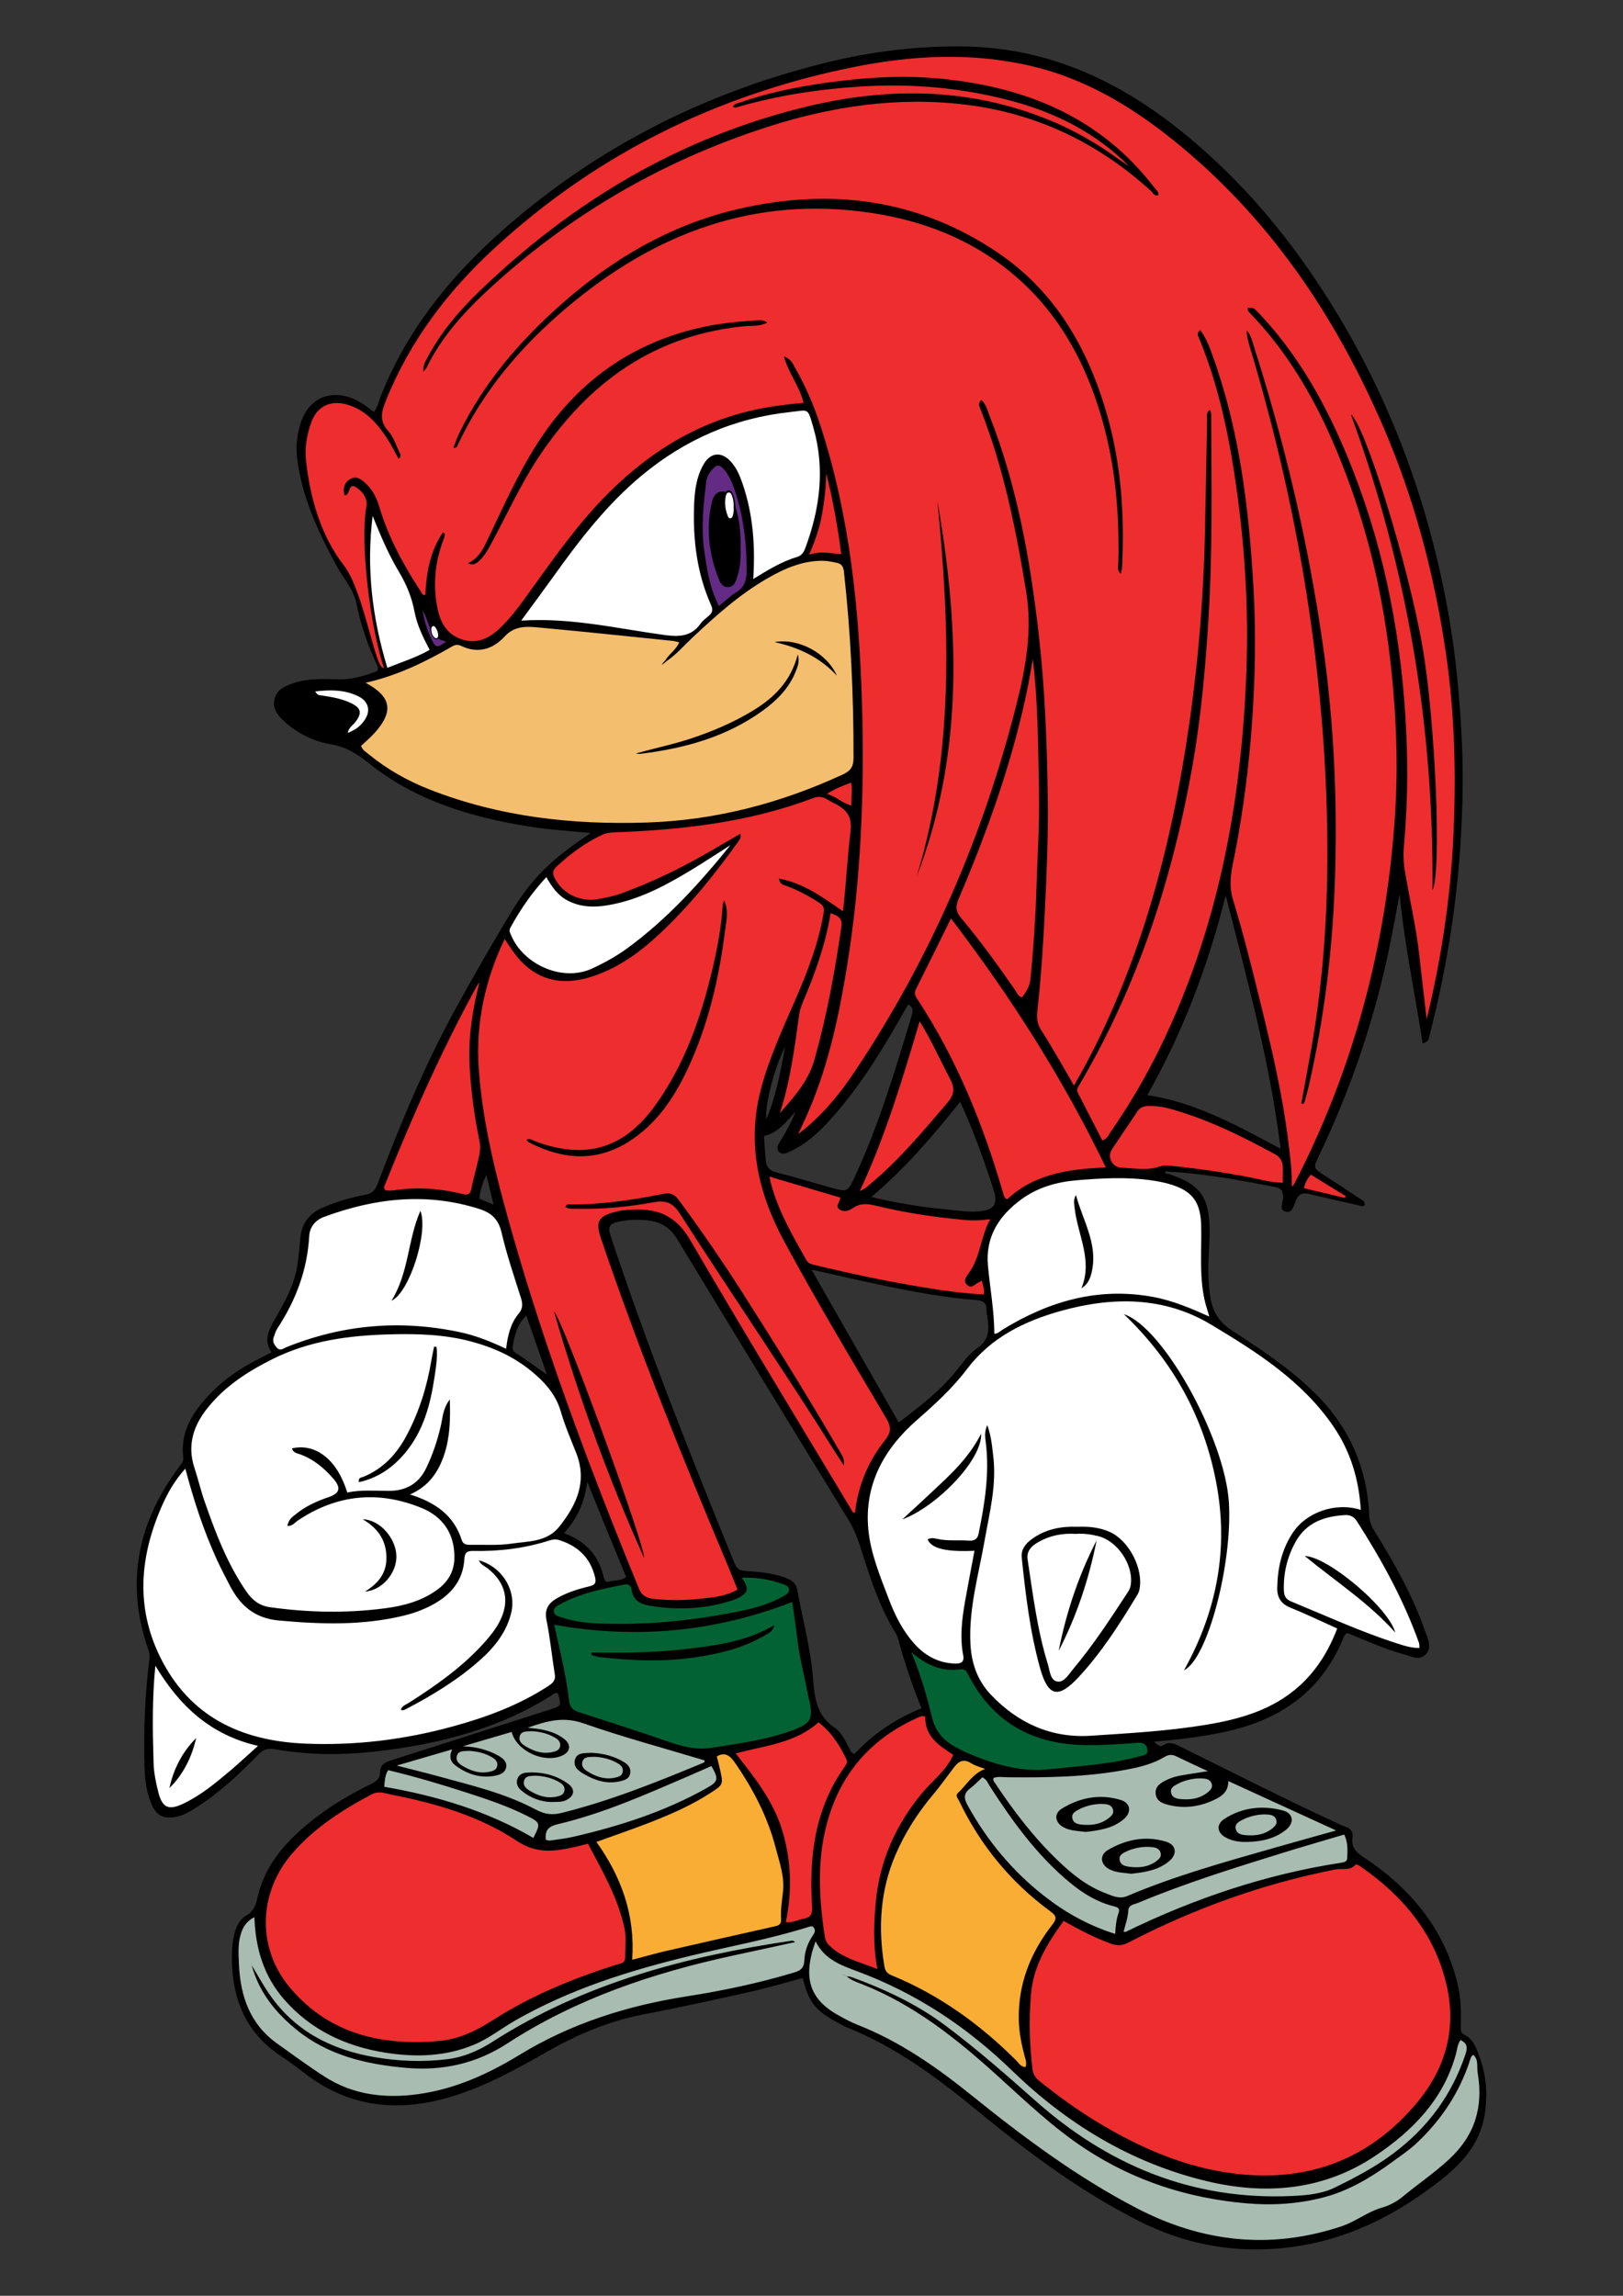
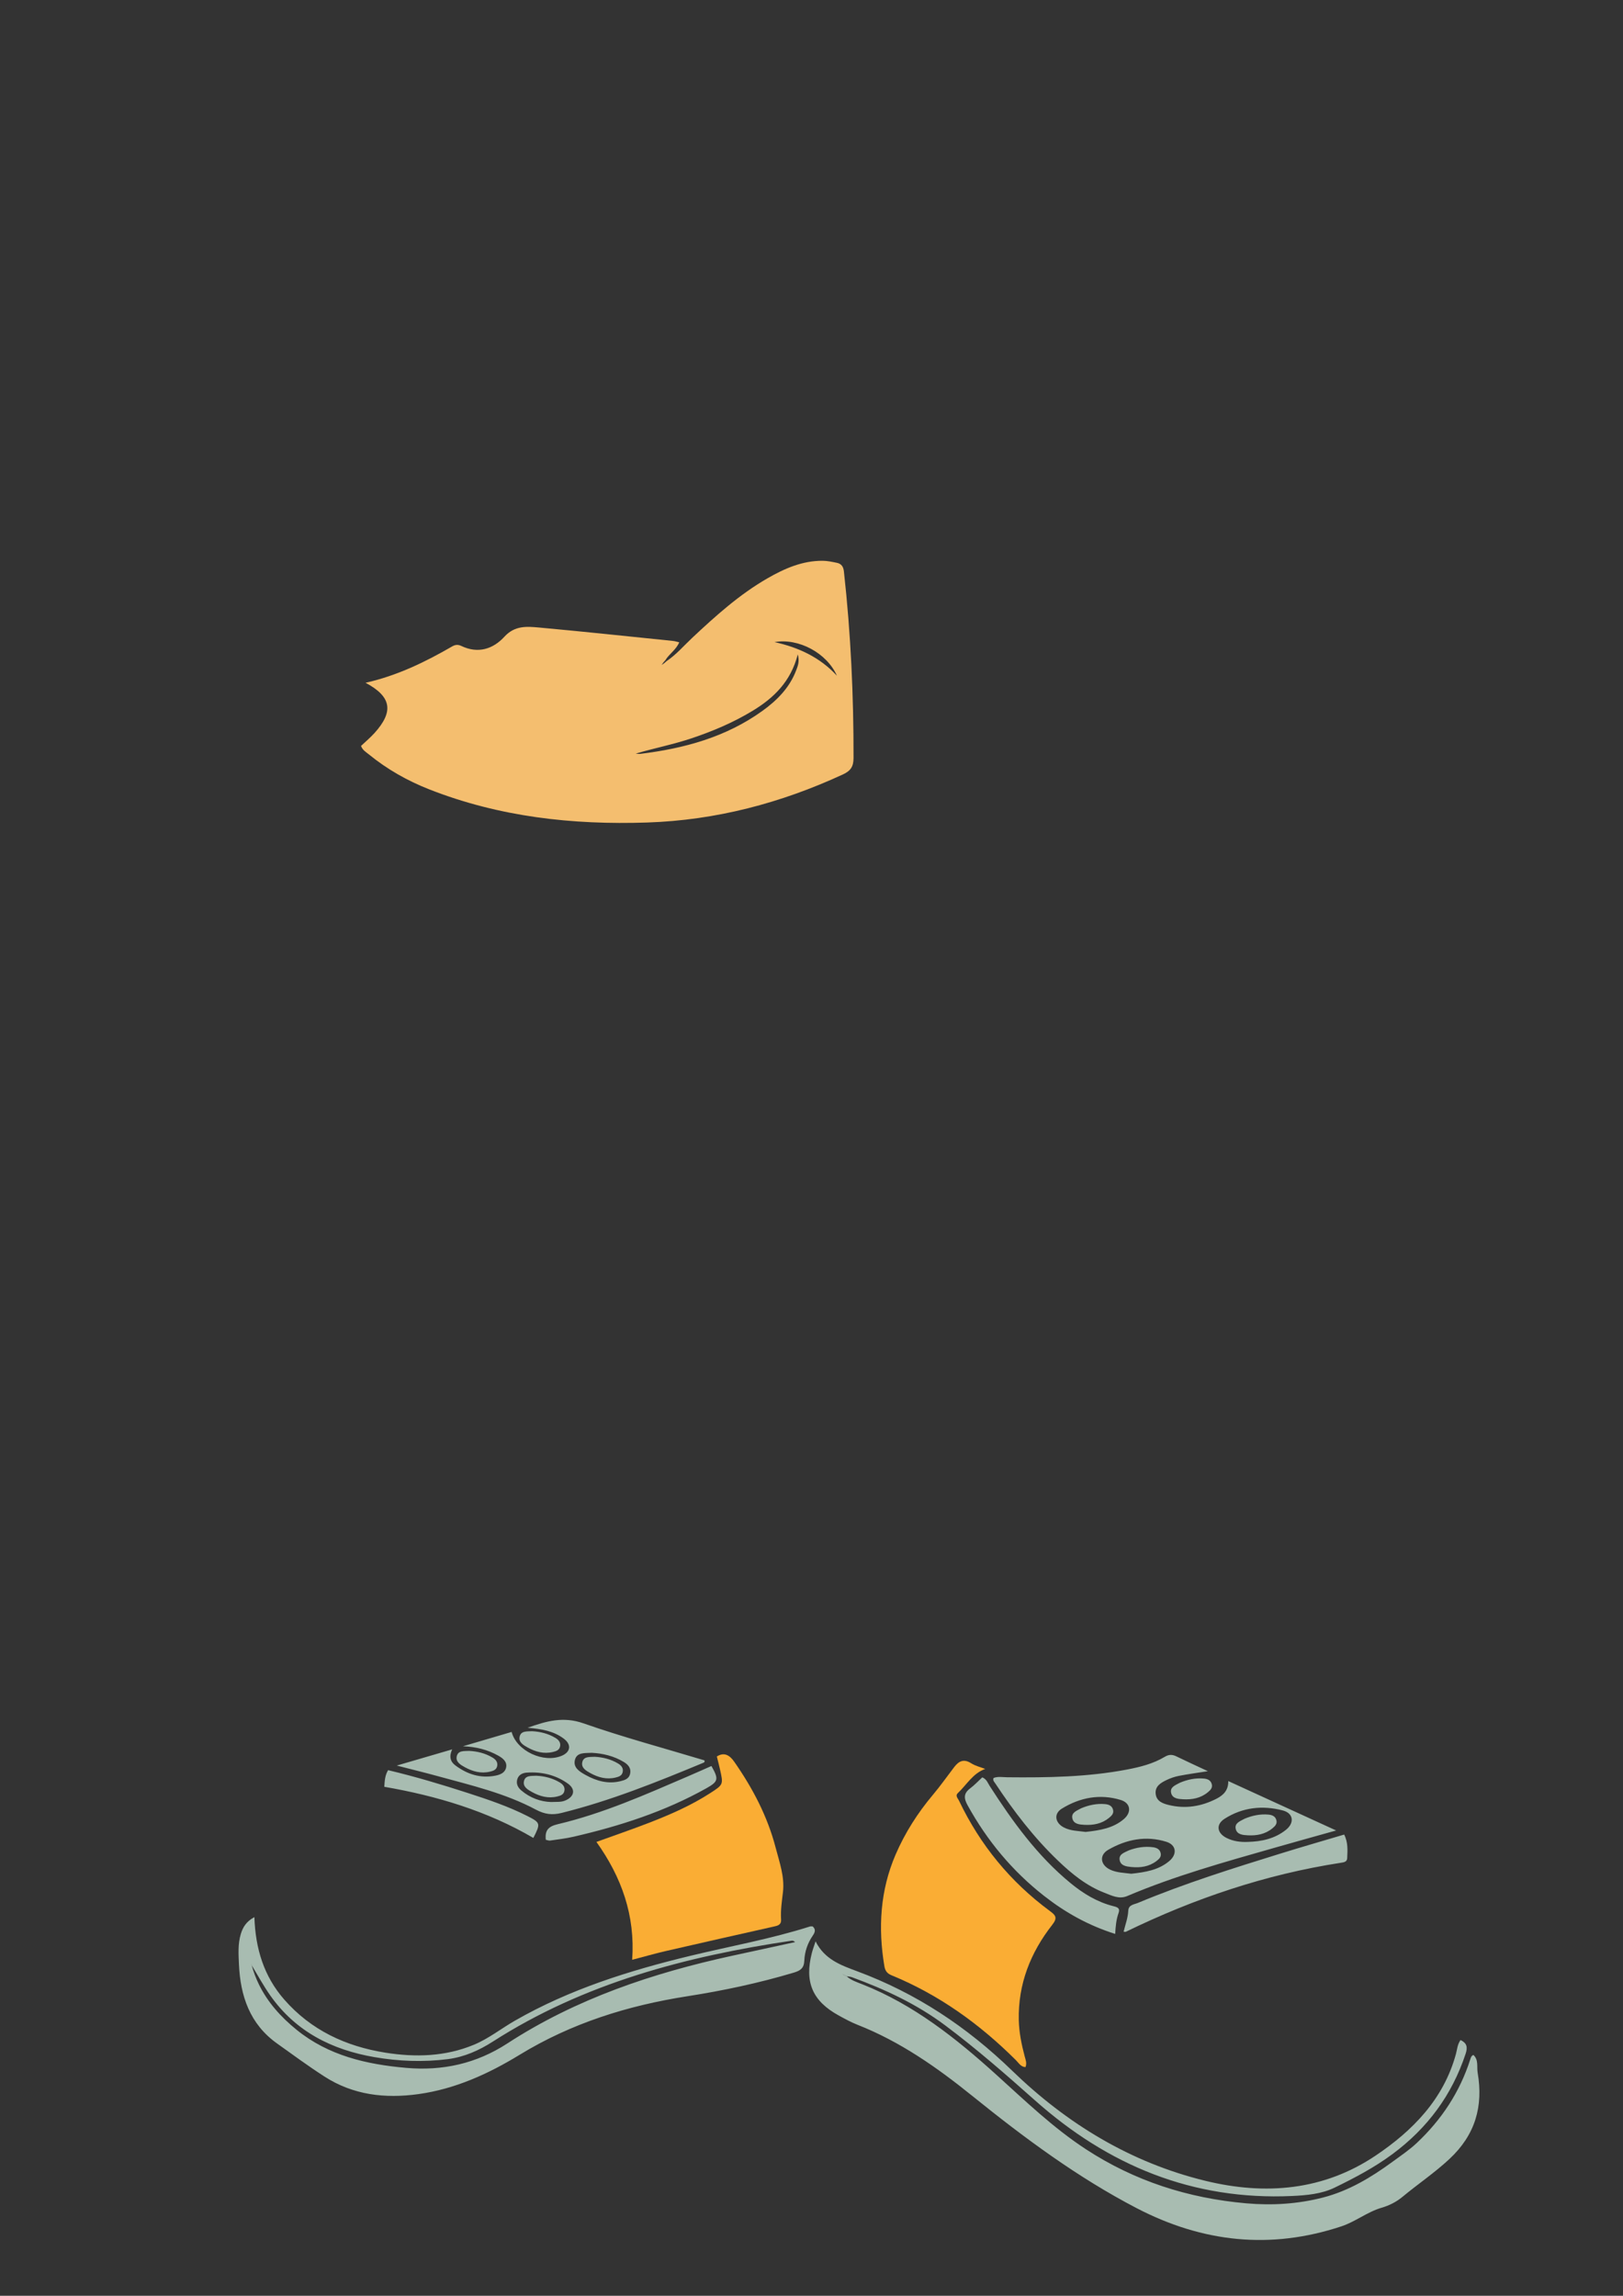
<svg xmlns="http://www.w3.org/2000/svg" version="1.1" id="_x31_" x="0px" y="0px" width="595.28px" height="841.89px" viewBox="0 0 595.28 841.89" enable-background="new 0 0 595.28 841.89" xml:space="preserve">
  <rect x="0" y="0" width="595.28" height="841.89" fill="#333333" stroke="none" />
  <g>
-     <path fill-rule="evenodd" clip-rule="evenodd" d="M521.785,382.613c-2.785-18.373-6.727-36.372-8.422-54.79   c-1.686,8.852-3.238,17.678-5.247,26.421c-5.529,24.067-13.648,47.213-24.3,69.481c-2.234,4.671-2.208,4.645,2.182,7.459   c4.104,2.632,8.187,5.302,12.222,8.036c0.964,0.654,2.437,1.024,2.334,2.623c-0.751,0.952-1.512,0.332-2.255,0.162   c-5.993-1.373-12-2.688-17.973-4.146c-2.344-0.572-3.826-0.209-4.951,2.215c-0.797,1.712-1.25,4.885-3.759,4.26   c-2.798-0.698-0.88-3.608-1.013-5.484c-0.142-2.011-0.495-3.101-2.749-3.534c-13.418-2.578-26.832-5.128-40.594-5.727   c0.138,1.092,1.062,0.789,1.578,0.962c11.217,3.757,14.649,8.27,14.821,20.181c0.072,4.981-0.473,9.973-0.477,14.959   c-0.002,3.356,0.239,6.745,0.753,10.061c0.775,5.012,3.142,8.992,7.593,11.91c10.482,6.871,20.965,13.737,30.066,22.521   c12.913,12.463,19.818,27.527,20.595,45.402c0.096,2.202,0.771,4.004,1.909,5.822c7.339,11.727,14.063,23.777,18.657,36.89   c0.945,2.697,2.495,5.752,0.29,8.25c-2.35,2.663-5.478,0.821-8.173,0.1c-7.172-1.919-13.891-5.117-20.613-7.764   c-1.117,0.413-1.319,1.269-1.616,1.986c-7.983,19.258-22.941,29.732-42.801,34.084c-8.604,1.886-17.319,2.955-26.557,3.719   c1.181,1.137,2.147,2.172,3.39,1.328c2.444-1.661,4.413-0.385,6.484,0.635c18.851,9.276,37.56,18.839,56.64,27.645   c1.158,0.534,2.296,1.16,3.508,1.525c2.138,0.645,3.052,2.002,2.759,4.164c-0.451,3.318,1.135,5.179,3.876,6.979   c17.305,11.354,29.87,26.306,34.749,46.917c1.136,4.797,1.198,9.653,1.123,14.534c-0.021,1.36-0.365,2.929,1.209,3.717   c3.567,1.788,4.6,5.293,5.778,8.605c2.284,6.418,2.83,12.863,1.885,19.801c-1.728,12.699-9.905,20.293-19.297,27.288   c-14.09,10.495-29.452,18.291-46.866,21.435c-21.1,3.808-41.342,0.997-60.538-8.659c-21.507-10.818-40.708-25.115-59.197-40.313   c-14.876-12.229-30.134-23.64-48.174-30.828c-1.181-0.469-2.277-1.15-3.402-1.757c-8.197-4.417-10.554-7.405-12.804-16.333   c-6.467,1.715-12.888,3.641-19.412,5.1c-13,2.907-26.021,5.745-39.102,8.26c-12.479,2.4-23.92,7.242-34.89,13.476   c-12.311,6.995-24.654,13.888-38.531,17.532c-18.569,4.876-35.608,2.311-50.963-9.604c-2.66-2.064-5.342-4.12-8.166-5.945   c-12.66-8.181-17.912-20.193-18.281-34.81c-0.08-3.147,0.048-6.27,0.71-9.354c0.653-3.039,1.822-5.974,4.545-7.553   c2.741-1.589,3.493-3.803,4.149-6.678c2.934-12.854,11.522-21.72,21.563-29.419c6.286-4.821,13.136-8.755,20.238-12.237   c1.816-0.891,3.131-1.996,3.129-4.153c-0.002-2.51,1.419-3.604,3.686-4.323c19.454-6.17,38.874-12.443,58.318-18.639   c4.563-1.453,4.589-1.371,3.215-6.074c-1.063-0.439-1.728,0.41-2.454,0.869c-17.198,10.87-36.254,16.414-56.151,19.41   c-12.068,1.816-24.213,2.692-36.418,1.428c-2.879-0.299-5.778-0.575-8.607-1.158c-2.519-0.521-4.352-0.024-6.207,1.886   c-7.048,7.257-14.421,14.167-23.024,19.61c-2.46,1.556-4.986,2.999-7.935,3.393c-4.082,0.546-6.381-0.68-8.093-4.435   c-2.009-4.406-2.579-9.151-2.717-13.911c-0.388-13.359,0.148-26.689,1.835-39.957c0.139-1.096-0.072-2.051-0.421-3.047   c-8.64-24.639-3.892-46.99,11.562-67.502c0.699-0.929,1.402-1.759,1.23-3.105c-1.112-8.703,2.866-15.514,8.339-21.667   c5.713-6.422,12.692-11.18,20.371-14.958c1.127-0.556,2.235-1.149,3.668-1.89c-2.931-4.264-1.11-8,1.003-11.726   c3.666-6.463,7.443-12.896,8.507-20.433c0.437-3.097,0.77-6.215,1.004-9.333c0.416-5.52,3.136-9.346,8.192-11.524   c5.025-2.166,10.256-3.769,15.618-4.721c2.609-0.464,3.714-1.733,4.571-3.995c8.233-21.712,17.088-43.166,28.239-63.568   c6.623-12.116,13.515-24.095,20.655-35.911c7.714-12.765,14.868-19.603,29.269-29.199c-7.671-0.786-15.137-1.191-22.479-2.37   c-21.419-3.44-41.925-9.523-59.149-23.44c-4.172-3.37-8.215-5.805-13.622-6.719c-6.19-1.046-11.948-3.805-16.749-8.07   c-2.467-2.191-4.797-4.734-4.002-8.368c0.788-3.602,3.866-4.992,7.054-6.033c5.299-1.731,10.769-1.543,16.223-1.367   c5.206,0.167,9.981-1.356,14.539-3.072c0.419-1.544-0.32-2.409-0.73-3.33c-3.038-6.799-5.488-13.788-6.918-21.109   c-1.077-5.512-4.925-9.59-7.484-14.321c-6.757-12.499-12.724-25.233-14.371-39.568c-0.5-4.345,0.028-8.598,1.365-12.713   c2.898-8.923,10.767-12.384,19.427-8.696c2.688,1.145,4.968,2.929,7.394,4.777c1.506-2.051,1.913-4.37,2.76-6.472   c9.418-23.354,24.676-42.506,43.227-59.093c34.69-31.017,74.982-51.524,120.091-62.613c16.271-4,32.816-6.043,49.612-5.895   c29.454,0.262,54.903,11.226,77.79,29.023c24.53,19.074,43.932,42.64,59.909,69.114c20.742,34.368,34.023,71.543,40.908,111.015   c2.41,13.813,3.732,27.758,4.535,41.789c0.786,13.721,0.599,27.396-0.277,41.053c-1.53,23.88-5.362,47.43-11.363,70.608   C524.082,380.64,524.168,382.049,521.785,382.613z M337.998,626.446c-3.27-7.995-5.882-15.78-8.108-23.695   c-0.376-1.333-0.688-2.758-1.404-3.908c-5.634-9.063-8.981-19.063-12.146-29.147c-1.351-4.301-2.768-8.505-5.188-12.443   c-21.089-34.317-42.05-68.714-62.965-103.137c-2.317-3.815-5.631-5.896-9.792-6.479c-3.891-0.544-7.829-0.423-11.767,0.418   c-3.256,0.696-3.689,2.083-2.696,5.082c13.504,40.761,29.328,80.639,45.574,120.36c0.783,1.917,1.972,2.446,3.957,2.586   c4.615,0.324,9.261,0.695,13.697,2.172c2.352,0.783,4.744,1.826,5.235,4.585c1.932,10.827,4.897,21.465,5.784,32.485   c0.557,6.906,1.159,13.725,7.899,18.189c2.515,1.667,3.904,4.84,5.429,7.596c0.414,0.749,0.543,1.848,1.981,2.028   C320.172,635.912,328.245,630.388,337.998,626.446z M469.7,421.269c-3.905-31.697-12.173-61.731-20.139-92.903   c-6.568,26.214-15.785,50.256-28.745,73.209C438.741,404.334,453.816,412.822,469.7,421.269z M329.636,521.63   c7.901-5.995,15.342-11.67,21.238-19.109c2.299-2.9,4.571-6.079,7.548-8.124c4.273-2.936,4.477-6.626,3.776-10.946   c-0.167-1.029-0.405-2.073-0.374-3.103c0.078-2.555-1.242-3.42-3.61-3.598c-11.331-0.849-22.485-2.923-33.592-5.211   c-8.685-1.79-17.317-3.822-27.003-5.977C308.507,484.628,318.979,502.967,329.636,521.63z M280.199,416.605   c0.217,3.04,0.387,5.92,0.638,8.794c0.211,2.409,1.28,3.861,3.896,4.519c6.738,1.69,13.377,3.771,20.079,5.613   c5.964,1.641,6.085,1.641,8.652-3.874c8.885-19.086,14.898-39.196,20.936-59.292c0.428-1.421,0.685-2.99-1.304-3.994   c-0.602,1.025-1.194,2.002-1.755,2.996c-7.253,12.851-14.924,25.429-24.57,36.665c-4.929,5.742-10.178,11.167-17.252,14.358   c-1.282,0.578-2.679,1.244-3.839-0.061c-1.181-1.33-0.259-2.592,0.467-3.794c2.035-3.363,4.057-6.733,5.641-10.93   C288.256,411.547,285.329,415.461,280.199,416.605z M319.603,438.927c9.25,2.265,18.014,3.648,26.836,4.512   c4.132,0.404,8.276,1.103,12.474,0.788c5.657-0.425,7.225-2.591,5.521-7.901c-2.69-8.383-5.636-16.675-8.989-24.817   c-0.955-2.317-2.016-4.592-3.285-7.469C342.073,416.693,331.96,428.51,319.603,438.927z M206.863,562.221   c8.029,3,12.796,8.272,14.556,16.143c0.228,1.02,0.699,1.979,1.785,1.651c2.049-0.617,4.414-0.125,6.449-1.739   c-2.368-5.745-4.719-11.405-7.036-17.079c-2.337-5.724-4.641-11.46-7.216-17.822C214.415,550.879,211.764,556.817,206.863,562.221z    M200.593,504.041c-2.475-7.084-4.95-14.169-7.561-21.645c-3.494,3.538-4.353,7.458-5.001,11.467   c-0.196,1.216,0.463,1.952,1.429,2.527C193.25,498.646,196.63,501.458,200.593,504.041z M287.987,383.874   c-3.88,7.168-7.633,21.777-6.866,26.484C284.618,401.906,286.249,393.207,287.987,383.874z M178.379,430.855   c-1.288,2.822-2.364,5.542-2.512,8.728c1.582,0.664,3.12,1.312,5.151,2.166C180.06,437.794,179.22,434.324,178.379,430.855z" />
-     <path fill="#ED2D2E" d="M266.525,573.086c-16.472-39.13-32.368-78.482-46.023-118.703c-2.222-6.547-1.104-8.445,5.586-10.074   c0.676-0.165,1.356-0.344,2.043-0.42c10.568-1.192,18.754,0.111,25.04,10.89c19.297,33.086,39.244,65.792,58.965,98.63   c0.311,0.516,0.436,1.4,1.479,1.334c1.096-9.94,4.819-18.9,11.019-26.641c2.428-3.027,2.182-5.051,0.356-8.126   c-12.736-21.457-25.541-42.877-37.403-64.843c-9.417-17.439-13.659-35.624-8.606-55.302c2.958-11.525,7.982-22.248,12.69-33.095   c4.483-10.333,8.561-20.786,10.424-31.986c0.307-1.846-0.192-2.774-1.618-3.709c-3.802-2.496-7.79-4.598-12.047-6.201   c-1.012-0.38-2.343-0.389-2.783-2.683c9.125,1.73,16.104,6.866,23.549,12.035c1.169-10.116,1.602-19.713,2.761-29.203   c0.68-5.58-1.462-8.146-5.7-10.285c-1.138-0.574-2.243-1.217-3.364-1.827c-1.516-0.823-2.976-0.852-4.65-0.217   c-23.521,8.913-48.12,11.653-73.022,12.579c-1.532,0.057-2.983,0.232-4.383,0.898c-6.246,2.975-11.741,6.992-16.775,11.718   c-1.496,1.406-1.41,2.61-0.568,4.262c2.788,5.474,9.03,8.674,15.469,7.659c3.204-0.505,6.376-1.197,9.441-2.329   c10.696-3.946,20.928-8.87,30.808-14.539c4-2.295,7.979-4.631,12.313-7.148c0.309,1.47-0.153,2.008-0.546,2.559   c-8.583,12.027-17.807,23.518-28.58,33.683c-7.757,7.32-16.244,13.534-26.674,16.526c-10.231,2.935-19.063,0.747-25.996-7.606   c-1.653-1.992-3-4.236-4.64-6.583c-7.288,15.269-10.68,31.122-9.485,47.753c1.198,16.695,4.836,33.001,9.193,49.13   c13.056,48.335,30.588,95.101,49.564,141.364c1.211,2.956,3.367,3.571,5.96,3.82c5.568,0.537,11.17,0.48,16.7-0.124   c4.519-0.493,9.202-0.844,13.49-3.395C269.121,579.464,267.86,576.259,266.525,573.086z M271.88,473.374   c12.298,19.271,24.373,38.679,35.866,58.443c0.961,1.652,2.161,3.236,1.74,5.564c-1.054-1.633-2.126-3.253-3.16-4.897   c-18.524-29.479-38.192-58.212-57.01-87.496c-2.506-3.9-4.953-4.938-9.538-4.11c-9.341,1.685-18.828,2.628-28.371,2.39   c-1.346-0.033-2.75,0.143-4.02-0.611c0.331-1.331,1.314-0.966,2-0.962c11.419,0.069,22.648-1.665,33.792-3.857   c2.808-0.552,4.289,0.186,5.821,2.269C256.977,450.956,264.637,462.026,271.88,473.374z M193.106,417.987   c1.209-0.711,2.054,0.099,2.892,0.417c18.604,7.087,32.893,2.957,44.473-13.234c10.78-15.071,16.719-32.244,20.904-50.094   c1.772-7.563,3.215-15.196,3.692-22.977c0.041-0.648,0.313-1.283,0.476-1.925c1.863,3.779,0.826,7.58,0.361,11.259   c-2.222,17.56-6.206,34.692-13.801,50.798c-4.972,10.542-11.399,20.028-21.455,26.396c-12.102,7.664-24.42,6.591-36.693,0.248   C193.679,418.734,193.499,418.406,193.106,417.987z M203.217,480.978c3.097,2.879,32.797,83.997,33.056,90.393   C223.176,542.209,212.246,512.265,203.217,480.978z M320.101,433.426c-1.475,1.249-2.845,2.669-4.744,3.316   c9.296-19.823,15.566-40.729,21.957-62.244c4.378,7.128,7.495,14.202,11.102,21.016c1.808,3.415,1.738,5.76-0.91,8.858   C338.837,414.513,330.324,424.767,320.101,433.426z M315.356,436.742c-0.009,0.021-0.019,0.043-0.029,0.065l-0.039-0.038   C315.313,436.762,315.334,436.75,315.356,436.742z M286.033,408.215c0.001-0.001,0.002-0.003,0.004-0.004   c-0.001,0.002-0.001,0.004-0.002,0.006L286.033,408.215z M304.66,334.854c2.452,0.857,4.407,1.792,3.979,4.77   c-2.371,16.511-5.377,32.881-9.908,48.97c-2.239,7.953-7.522,13.692-12.695,19.616c3.803-11.736,5.397-23.909,7.066-36.062   c0.243-1.764,0.81-3.368,1.491-4.962C299.013,356.838,302.774,346.283,304.66,334.854z M372.317,363.085   c-6.251-9.092-12.754-18.001-19.821-26.472c-1.882-2.254-2.136-4.083-0.962-6.836c10.882-25.525,20.197-51.575,25.631-78.875   c0.562-2.818,1.005-5.659,1.633-9.235c1.999,16.377,1.93,32.059,2.278,47.701c0.275,12.396-0.58,24.818-0.962,37.227   c-0.333,10.781-1.102,21.53-2.134,32.268c-0.264,2.742-1.493,4.791-3.114,6.844C373.354,365.439,372.985,364.059,372.317,363.085z    M470.582,433.728c-4.922-0.119-9.034-1.401-13.191-2.188c-8.655-1.637-17.353-2.912-26.103-3.843   c-1.951-0.207-4.134-0.597-5.875,0.03c-4.724,1.701-9.411,0.629-14.112,0.479c-3.318-0.106-5.319-3.919-3.512-6.666   c3.061-4.653,6.243-9.226,9.301-13.88c0.923-1.406,2.063-1.959,3.732-2.059c4.641-0.275,8.953,1.088,13.251,2.474   c11.75,3.79,22.738,9.302,33.546,15.18C471.889,425.578,470.063,429.68,470.582,433.728z M355.285,466.937   c-0.966,1.302-2.147,2.783-0.503,4.296c1.574,1.448,2.717-0.242,3.973-0.888c0.393-0.201,0.786-0.4,1.436-0.731   c0.2,1.771,1.036,3.204,0.65,5.07c-7.701-0.363-15.121-1.438-22.503-2.66c-13.257-2.195-26.402-4.965-39.464-8.124   c-1.277-0.309-2.447-0.574-3.162-1.847c-5.112-9.103-10.37-18.136-13.031-28.363c-0.141-0.541-0.227-1.097-0.454-2.216   c8.957,2.652,17.377,5.145,25.924,7.675c0.176,1.521-2.143,3.052-0.181,4.372c1.674,1.128,3.535,0.401,4.92-0.551   c2.802-1.928,5.567-1.531,8.583-0.79c10.591,2.599,21.364,4.148,32.21,5.179c2.986,0.283,5.993,0.217,9.516-0.257   C359.609,453.626,359.623,461.094,355.285,466.937z M175.866,360.195c-2.609,10.242-4.234,20.615-3.598,31.213   c0.547,9.134,1.749,18.214,3.631,27.164c0.649,3.087-0.292,5.706-0.91,8.489c-0.652,2.938-1.527,5.833-2.064,8.791   c-0.361,1.979-1.287,2.51-3.116,2.053c-8.412-2.105-16.908-2.688-25.512-1.386c-1.003,0.152-2.05,0.021-2.869,0.021   c-0.99-1.008-0.342-1.794-0.076-2.458c9.918-24.76,20.716-49.117,33.553-72.529C175.17,361.069,175.54,360.644,175.866,360.195z    M493.261,439.291c-4.985-1.187-9.971-2.372-15.005-3.57c0.408-2.021,1.189-3.381,2.514-4.972c4.269,2.62,8.539,5.244,12.811,7.868   C493.474,438.841,493.366,439.067,493.261,439.291z M405.596,428.119c-13.599,0.58-26.257,2.35-36.227,11.72   c-1.177-0.668-1.257-1.655-1.502-2.502c-7.279-25.059-17.02-49.026-31.397-70.942c-0.715-1.09-1.289-2.117-0.586-3.522   c4.245-8.489,8.433-17.006,12.917-26.077C370.739,365.565,389.854,395.436,405.596,428.119z M349.639,643.508   c-2.664,5.979-7.824,9.619-11.683,14.328c-9.445,11.526-15.253,24.484-16.698,39.429c-0.783,8.093-1.102,16.101,0.556,24.821   c-6.383-2.637-13.099-3.924-18.008-9.042c-0.679-0.705-1.131-1.822-1.283-2.811c-2.458-15.979-3.091-31.9,2.615-47.399   c5.724-15.544,16.555-26.325,31.593-33.021c0.419-0.186,0.856-0.34,1.301-0.456c0.207-0.054,0.447,0.022,1.317,0.091   C339.184,636.797,344.486,640.182,349.639,643.508z M229.068,707.233c0.721,3.451,0.252,7.167,0.209,10.76   c-0.025,2.07-1.905,2.059-3.27,2.495c-15.852,5.068-31.204,11.292-45.246,20.331c-6.16,3.964-12.604,7.028-19.917,7.653   c-21.041,1.801-40.098-2.609-54.362-19.415c-12.314-14.508-11.825-34.691,0.505-49.152c8.136-9.541,18.458-16.132,29.389-21.933   c2.586-1.373,5.113-0.262,7.464,0.197c16.142,3.152,31.998,7.799,45.71,16.896c7.414,4.92,13.969,3.845,21.291,2.237   c1.565-0.345,3.108-0.778,4.814-1.21C221.005,686.244,226.729,696.045,229.068,707.233z M303.053,173.522   c2.509,10.217,4.248,19.77,5.494,29.677c-3.834-0.175-7.438-1.282-11.806,0.236c2.3-5.279,3.851-9.857,4.712-14.609   C302.318,184.044,302.913,179.213,303.053,173.522z M530.386,239.883c-4.196-28.817-11.525-56.792-23.104-83.547   C489.59,115.45,465.23,79.38,430.158,51.244c-15.353-12.315-32.012-22.272-51.398-26.908c-21.995-5.258-44.075-4.118-65.947,0.311   c-49.778,10.079-93.856,31.796-131.355,66.261c-17.294,15.894-31.25,34.285-40.043,56.313c-1.548,3.88-2.328,7.172,0.925,10.771   c1.952,2.159,2.889,5.253,4.19,7.97c0.291,0.607,0.885,1.447-0.339,2.259c-1.365-2.441-2.579-4.914-4.063-7.211   c-3.716-5.754-8.086-10.795-15.065-12.714c-5.903-1.623-10.755,0.733-12.842,6.43c-1.71,4.668-2.514,9.537-1.963,14.419   c1.544,13.708,5.456,27.345,13.858,38.184c7.531,9.716,11.58,39.008,14.702,37.563c-5.08-15.102-8.845-46.411-6.421-59.151   c0.577-3.032-1.617-5.79-4.033-7.211c-2.29-1.347-2.023,2.106-3.313,2.974c-0.146,0.098-0.412,0.013-0.751,0.013   c-0.571-2.5-0.011-4.672,2.334-5.917c2.268-1.204,4.011,0.313,5.56,1.745c2.454,2.267,3.924,5.184,4.858,8.328   c3.339,11.242,8.83,21.422,15.238,31.154c0.389,0.591,0.579,1.595,1.696,1.348c0.405-8.121,1.72-15.922,6.498-23   c0.524,0.556,0.682,0.651,0.671,0.723c-0.06,0.449-0.09,0.92-0.254,1.335c-3.043,7.712-4.087,15.639-2.814,23.876   c0.916,5.934,2.963,11.137,9.101,13.303c5.902,2.084,10.613-0.517,14.73-4.586c2.898-2.866,5.437-6.041,7.83-9.333   c9.286-12.77,18.145-25.862,29.124-37.321c15.37-16.043,33.283-27.716,55.184-32.718c6.071-1.386,12.246-2.097,18.675-2.751   c-1.416-5.975-5.437-10.641-7.22-17.038c2.809,1.148,3.295,2.819,4.068,4.165c3.888,6.764,6.944,13.909,9.355,21.32   c10.79,33.182,14.218,67.504,15.22,102.111c0.933,32.175-0.339,64.281-5.505,96.134c-2.922,18.004-6.71,35.783-13.887,52.664   c-1.15,2.707-2.434,5.357-4.025,8.841c8.902-6.774,15.216-14.676,20.834-23.069c27.7-41.386,47.14-86.465,59.298-134.687   c3.4-13.484,5.827-27.082,3.508-41.226c-3.724-22.699-8.213-45.155-16.671-66.648c-0.432-1.099-1.18-2.289,0.231-3.617   c1.78,1.669,2.225,3.856,2.999,5.824c10.128,25.787,14.908,52.794,18.043,80.147c2.287,19.951,3.029,40.013,3.316,60.074   c0.192,13.461-0.381,26.921-1.027,40.378c-0.61,12.75-1.417,25.471-2.844,38.152c-0.268,2.383,0.125,4.519,1.494,6.605   c2.354,3.588,4.481,7.328,6.663,11.028c1.73,2.935,3.399,5.904,5.31,9.232c6.567-11.261,11.904-22.447,16.643-33.919   c10.629-25.729,17.704-52.453,22.61-79.826c5.249-29.299,8.126-58.809,8.796-88.546c0.314-13.935,0.505-27.873,0.813-41.808   c0.026-1.189-0.469-2.682,0.941-3.67c0.73,1.035,0.521,1.995,0.526,2.901c0.135,24.736,0.531,49.466-1.021,74.192   c-1.135,18.08-2.748,36.104-5.922,53.917c-7.297,40.961-19.967,80.083-41.184,116.141c-0.575,0.978-1.431,1.964-0.794,3.215   c2.986,5.862,6.005,11.708,9.011,17.559c1.795-0.592,2.258-2.025,3.016-3.116c6.835-9.837,12.88-20.144,18.146-30.907   c21.396-43.736,29.998-90.432,31.7-138.637c0.754-21.353-0.427-42.662-3.282-63.873c-2.669-19.825-6.488-39.336-14.186-57.916   c-0.343-0.828-0.886-1.679,0.502-2.733c2.432,3.175,3.67,6.885,4.954,10.504c9.627,27.157,12.947,55.445,14.585,83.975   c0.938,16.34,0.646,32.694-0.506,49.051c-1.133,16.094-3.149,32.036-6.199,47.868c-1.1,5.714-2.719,11.214-0.84,17.359   c3.825,12.516,6.983,25.245,10.111,37.962c4.121,16.756,8.071,33.555,10.19,50.725c0.665,5.388,1.393,10.764,1.294,16.641   c0.586-0.539,0.7-0.602,0.75-0.696c21.832-42.114,33.753-86.988,37.032-134.198c1.248-17.972,0.669-35.938-1.182-53.885   c-2.39-23.169-7.127-45.805-14.977-67.719c-8.357-23.334-19.211-45.31-36.602-63.478c-0.613-0.641-1.459-1.238-1.075-2.361   c2.048,0.063,2.074,0.04,3.914,1.971c13.065,13.718,22.523,29.784,30.122,46.979c13.296,30.089,20.564,61.669,23.218,94.42   c1.438,17.758,1.579,35.463-0.005,53.202c-0.298,3.332-0.274,6.676,0.288,10.057c1.713,10.284,4.119,20.449,5.274,30.828   c0.854,7.654,1.768,15.302,2.718,23.511c5.431-22.488,8.771-44.732,9.803-67.212C534.096,284.309,533.61,262.016,530.386,239.883z    M273.145,119.612c-33.11,3.204-57.187,20.574-75.261,47.53c-6.68,9.964-11.617,20.882-17.277,31.404   c-1.374,2.553-2.72,5.15-4.895,7.153c-0.997,0.919-2.087,1.782-4.054,0.861c4.162-1.973,5.725-5.628,7.404-9.129   c5.57-11.61,10.774-23.396,17.709-34.315c14.611-23.006,34.989-37.704,61.768-43.331c6.145-1.292,12.374-1.876,18.623-2.273   c1.286-0.082,2.721-0.41,4.249,0.805C278.587,119.774,275.743,119.36,273.145,119.612z M336.236,321.393   c13.792-45.278,12.156-91.402,7.577-137.688C351.885,230.182,353.57,276.308,336.236,321.393z M411.537,208.011   c-0.034,0.667-0.239,1.327-0.443,2.404c-1.521-1.362-0.949-2.817-0.919-4.019c0.436-17.731-1.009-35.245-5.886-52.373   c-6.99-24.546-19.457-45.35-41.123-59.785c-13.274-8.843-28.029-13.827-43.704-16.178c-42.66-6.396-79.154,7.4-111.354,34.545   c-16.854,14.207-31.016,30.703-40.399,50.913c-0.19,0.408-0.382,0.847-1.419,0.633c0.783-1.923,1.439-3.846,2.324-5.657   c8.827-18.026,21.654-32.965,36.464-46.218c19.057-17.053,40.626-29.829,65.744-35.643c33.891-7.845,66.053-3.695,95.231,16.076   c21.059,14.27,32.991,35.106,39.9,59.096C411.245,170.184,412.506,188.996,411.537,208.011z M424.826,71.616   c-1.503,0.412-1.97-0.958-2.731-1.649c-19.389-17.606-41.967-28.45-68.009-31.6c-24.973-3.021-49.27,0.622-73.062,8.326   c-38.704,12.532-73.027,32.573-102.761,60.336c-8.681,8.106-16.542,16.979-21.841,27.803c-0.188,0.386-0.536,0.695-1.195,1.527   c-0.091-2.496,0.916-4.02,1.736-5.556c4.757-8.908,11.197-16.571,18.384-23.528c34.376-33.281,74.221-57.109,121.01-68.292   c29.887-7.144,59.578-6.777,88.492,5.048c8.964,3.666,17.306,8.441,25.135,14.128c1.343,0.977,2.753,1.863,4.135,2.785   c-12.055-12.148-26.796-19.597-43.124-23.955c-18.179-4.851-36.708-6.446-55.522-5.252c-15.225,0.967-30.187,3.246-44.845,7.482   c-0.543,0.157-1.083,0.443-1.822-0.061c0.504-1.224,1.77-1.267,2.729-1.599c12.337-4.266,25.108-6.552,38.028-8.034   c11.553-1.325,23.149-1.812,34.755-0.728c31.658,2.957,59.229,14.026,79.163,40.122C424.069,69.692,425.102,70.306,424.826,71.616z    M459.69,126.395c11.454,35.727,20.033,72.106,25.39,109.27c4.253,29.513,5.58,59.146,4.469,88.882   c-0.93,24.837-3.972,49.456-9.542,73.718c-0.441,1.921-0.982,3.82-1.507,5.721c-0.082,0.293-0.33,0.541-0.502,0.81   c-0.229-0.054-0.46-0.108-0.69-0.162c1.26-6.924,2.563-13.84,3.771-20.772c4.805-27.539,6.284-55.312,5.652-83.216   c-1.341-59.152-11.305-116.903-28.335-173.498c-0.581-1.929-1.05-3.891-1.216-5.945   C458.759,122.631,459.112,124.591,459.69,126.395z M525.4,326.511c0.572-59.863-9.182-117.935-29.938-174.567   c5.52,4.481,21.27,56.26,26.297,85.369C526.383,264.094,528.852,318.952,525.4,326.511z M175.905,360.143   c-0.012,0.018-0.026,0.035-0.039,0.052c0.006-0.024,0.011-0.048,0.018-0.073C175.884,360.122,175.906,360.143,175.905,360.143z    M297.865,699.184c0.182,2.907-0.635,3.992-3.235,4.454c-1.999,0.356-3.849,1.511-6.425,1.243   c2.36-11.253,2.018-22.235-1.142-33.115c-3.181-10.949-10.06-19.698-17.22-28.741c10.643-2.98,21.718-3.67,30.357-11.438   c4.704,3.568,7.771,8.391,10.301,13.638c0.495,1.024-0.049,1.771-0.597,2.537C298.819,663.242,296.717,680.875,297.865,699.184z    M312.282,295.402c-3.349-0.823-5.477-3.292-8.995-4.291c3.082-1.949,5.864-2.979,8.861-4.116   C312.775,289.859,312.174,292.452,312.282,295.402z M414.266,61.088c-0.048-0.049-0.099-0.094-0.147-0.143   c0.06,0.038,0.118,0.076,0.176,0.115L414.266,61.088z M530.51,727.628c3.894,16.465-0.353,31.101-11.077,43.809   c-16.232,19.235-37.177,27.984-62.215,26.085c-19.842-1.505-37.75-9.063-54.626-19.257c-7.465-4.508-14.506-9.618-21.306-15.077   c-1.45-1.164-2.349-2.414-2.579-4.282c-1.125-9.086-1.335-18.129-0.606-27.311c0.835-10.523,5.91-18.771,12.01-27.186   c5.855,3.323,11.414,6.168,17.305,8.349c2.37,0.878,4.302,0.716,6.569-0.463c24.013-12.474,49.244-21.507,75.823-26.755   c2.477-0.489,5.433,0.636,7.484-1.847c0.112-0.139,1.232,0.414,1.779,0.794C514.539,695.23,526.08,708.891,530.51,727.628z" />
-     <path fill="#FFFFFF" d="M468.461,582.318c0.108-7.204,1.638-14.062,5.64-20.153c5.048-7.685,15.773-11.396,25.006-8.483   c-0.707-11.34-3.828-21.526-10.061-30.636c-11.415-16.682-28.116-27.272-44.911-37.333c-17.181-10.292-36.011-10.266-54.907-5.016   c-13.548,3.765-25.805,9.763-34.573,21.382c-5.339,7.074-11.839,12.963-18.508,18.81c-11.877,10.413-19.169,23.483-17.681,39.79   c0.81,8.88,4.313,17.282,7.489,25.627c2.32,6.101,5.201,11.909,9.689,16.779c3.958,4.296,8.77,6.774,14.667,6.972   c2.064,0.068,3.449-0.53,2.972-3.017c-1.272-6.613-0.484-13.171,0.66-19.699c1.089-6.208,2.3-12.395,3.469-18.652   c-10.466,0.47-15.71-0.813-17.19-4.138c1.075-0.707,2.279-0.517,3.372-0.26c3.901,0.916,7.869,0.381,11.795,0.674   c1.828,0.137,3.11-0.461,3.525-2.492c2.254-11.051,4.066-22.125,2.648-33.473c-0.232-1.856-0.603-3.806,0.54-6.394   c1.524,4.222,1.771,7.874,2.206,11.469c1.274,10.562-1.396,20.735-3.203,30.984c-2.209,12.527-5.832,24.849-5.176,37.778   c0.36,7.103,2.597,13.479,7.504,18.635c9.968,10.473,22.18,15.998,36.753,15.038c14.221-0.936,28.476-1.723,42.563-4.084   c12.383-2.075,24.241-5.506,33.847-14.197c6.383-5.775,10.741-12.882,13.858-21.048c-5.965-2.679-11.497-5.358-17.186-7.646   C469.82,588.15,468.408,585.771,468.461,582.318z M330.942,557.182c5.22-4.798,10.432-9.604,15.561-14.495   c5.096-4.858,9.793-9.986,13.37-16.962C360.22,535.676,343.097,552.758,330.942,557.182z M417.91,582.981   c-0.142,0.664-0.439,1.325-0.793,1.91c-6.36,10.527-12.968,20.9-21.349,29.97c-7.633,8.262-11.382,7.405-14.345-3.331   c-3.644-13.2-5.255-26.769-6.674-40.35c-0.308-2.948,1.376-5.067,3.624-6.722c4.987-3.674,10.691-4.806,16.847-4.567   c3.999-0.153,8.025,0.182,11.811,1.881C414.159,564.974,419.515,575.429,417.91,582.981z M434.284,612.479   c12.135-21.839,16.404-44.657,11.786-68.889c-4.567-23.958-15.78-44.373-33.868-61.682c14.561,4.786,37.132,45.879,38.532,69.08   C452.079,573.256,442.948,608.358,434.284,612.479z M402.763,563.304c-2.71-0.674-5.463-1.024-8.193-0.812   c-4.932-0.319-9.549,0.604-13.78,3.03c-2.402,1.376-4.363,3.204-3.882,6.378c1.966,12.915,3.543,25.912,7.44,38.446   c0.729,2.346,0.837,5.881,3.497,6.293c2.476,0.385,4.137-2.646,5.737-4.555c7.464-8.896,13.797-18.613,20.141-28.315   c0.433-0.664,0.81-1.436,0.951-2.206C416.018,574.229,410.067,565.122,402.763,563.304z M388.307,605.376   c2.775-14.145,7.314-27.685,13.905-40.498C399.398,579.028,394.914,592.573,388.307,605.376z M115.605,253.556   c5.663-0.673,10.931-0.629,15.824,1.785c4.134,2.041,4.692,5.949,1.709,9.513c-1.574,1.882-2.771,2.741-5.595,3.906   c0.341-1.929,1.837-2.751,2.747-3.92c2.597-3.341,2.21-5.181-1.547-7c-3.272-1.583-6.797-2.205-10.346-2.743   C117.523,254.965,116.509,255.21,115.605,253.556z M267.9,309.929l0.005,0.008c-11.272,13.933-23.258,27.153-37.817,37.794   c-4.037,2.951-8.378,5.335-12.934,7.447c-10.812,5.016-25.098-1.438-29.61-12.042c-0.4-0.941-0.981-1.788-0.36-2.92   c3.634-6.614,7.833-12.809,13.213-18.578c2.012,3.609,4.182,6.679,7.668,8.534c5.69,3.028,11.602,2.575,17.599,1.257   c10.484-2.302,19.704-7.415,28.736-12.92C258.951,315.735,263.403,312.795,267.9,309.929z M269.105,186.201   c0.051,0.933-0.026,1.958-0.356,2.953c-0.14,0.42-0.297,0.864-0.822,0.917c-0.535,0.055-0.802-0.357-0.962-0.758   c-0.983-2.469-1.303-5.012-0.709-7.627c0.051-0.226,0.135-0.45,0.259-0.637c0.167-0.251,0.409-0.434,0.764-0.449   c0.615-0.027,0.921,0.476,1.125,0.985c0.438,1.088,0.635,2.216,0.69,3.411C269.113,185.39,269.115,185.792,269.105,186.201z    M276.264,212.336c0.004-0.002,0.007-0.004,0.01-0.007c0,0.006-0.001,0.012-0.001,0.018L276.264,212.336z M298.314,156.756   c4.346,15.062,2.436,29.824-2.97,44.285c-0.532,1.42-1.32,2.708-2.963,3.192c-5.857,1.722-10.957,4.963-16.107,8.097   c0.766-11.904-0.015-23.639-3.934-35.015c-0.986-2.861-2.15-5.651-4.2-7.951c-3.499-3.924-7.571-3.541-10.17,1.068   c-2.702,4.79-3.252,10.177-3.417,15.488c-0.381,12.4,1.149,24.55,6.265,36.011c0.773,1.731,0.444,2.811-0.877,3.923   c-1.065,0.896-2.241,1.759-3.021,2.878c-3.308,4.746-8.004,4.833-13.009,4.157c-17.319-2.34-34.445-6.491-52.748-5.302   c4.227-5.778,8.136-11.026,11.944-16.347c9.55-13.343,19.533-26.292,32.256-36.861c15.871-13.183,33.934-21.095,54.532-23.285   C296.676,150.373,296.15,149.257,298.314,156.756z M142.075,244.892c-5.632-18.459-7.732-36.811-5.403-55.694   c2.824,6.956,5.697,13.858,9.523,20.265c2.761,4.622,4.808,9.389,5.807,14.7c0.922,4.9,3.07,9.415,5.595,14.151   C152.755,241.073,147.629,242.677,142.075,244.892z M158.212,231.028c-0.027-0.533-0.038-1.16,0.546-1.368   c0.644-0.229,0.909,0.382,1.233,0.849c0.424,0.778,0.71,1.639,0.72,2.573c0.004,0.274-0.055,0.53-0.224,0.718   c-0.077,0.085-0.171,0.16-0.303,0.208c-0.397,0.146-0.669-0.085-0.932-0.347c-0.731-0.724-0.993-1.636-1.041-2.624   C158.212,231.035,158.212,231.031,158.212,231.028z M364.71,489.158c1.404-0.151,2.202-1.065,3.163-1.653   c16.972-10.402,35.049-15.607,55.079-11.905c7.249,1.341,13.933,4.221,20.6,7.188c-0.58-1.993-1.267-3.963-1.719-5.985   c-2.001-8.941-1.077-18.031-1.259-27.063c-0.182-9.022-3.202-13.13-11.853-15.59c-2.106-0.598-4.281-1.007-6.452-1.313   c-9.138-1.289-18.285-0.79-27.428-0.01c-7.292,0.623-14.175,2.582-20.146,6.918c-8.298,6.025-13.363,13.84-12.33,24.559   C363.161,472.568,364.65,480.764,364.71,489.158z M394.644,438.21c2.385,9.103,7.898,17.516,5.921,27.554   c-0.512,2.598-1.296,5.073-3.92,6.659c4.216-10.171-1.279-19.412-2.443-29.037C393.993,441.669,393.563,439.99,394.644,438.21z    M520.475,602.534c-5.656-15.933-13.784-30.608-22.865-44.794c-0.941-1.47-2.377-2.234-4.133-2.145   c-7.681,0.386-14.387,2.692-18.345,9.909c-3.013,5.492-4.443,11.396-4.237,17.697c0.064,1.953,0.671,3.245,2.583,4.032   c12.746,5.245,25.286,11.01,38.427,15.257c2.709,0.876,5.419,1.841,8.718,1.848C520.555,603.428,520.619,602.943,520.475,602.534z    M478.561,570.608c8.449,0.176,30.78,19.004,33.197,28.074C502.106,587.807,489.911,579.942,478.561,570.608z M443.557,482.808   c-0.001-0.007-0.003-0.014-0.005-0.021c0.005,0.003,0.011,0.005,0.017,0.008L443.557,482.808z M205.083,564.766   c-1.123-0.351-2.271-0.285-3.425,0.087c-9.139,2.952-18.542,4.087-28.11,3.892c-2.139-0.042-3.089,0.526-3.22,2.877   c-0.445,7.961-4.943,13.246-11.72,16.879c-3.289,1.763-6.768,3.056-10.382,3.938c-15.205,3.714-30.524,3.219-45.983,1.81   c-8.881-0.812-14.169-5.514-17.964-12.843c-1.651-3.192-3.33-6.376-4.819-9.645c-4.768-10.464-8.344-21.355-11.484-33.195   c-3.98,4.42-6.514,8.949-8.605,13.704c-8.032,18.254-9.709,36.758-0.752,55.133c10.713,21.979,29.595,30.953,53.064,31.986   c18.449,0.812,36.566-1.411,54.365-6.284c12.246-3.352,24.073-7.705,34.804-14.662c1.608-1.043,3.016-2.05,2.643-4.386   c-1.055-6.631-1.718-13.335-3.05-19.905c-0.799-3.94,0.641-6.208,3.76-8.017c3.754-2.176,7.868-3.441,12.031-4.428   c2.228-0.528,2.465-1.493,1.996-3.416C216.495,571.176,211.902,566.892,205.083,564.766z M187.514,591.368   c-1.748,7.327-6.282,12.845-11.738,17.657c-8.13,7.166-17.338,12.751-26.922,17.739c-0.506,0.264-1.001,0.591-1.864,0.212   c0.458-1.448,1.873-1.839,2.912-2.501c9.896-6.302,19.462-13.009,27.407-21.772c2.188-2.413,4.256-4.908,5.795-7.787   c4.022-7.522,2.536-14.401-4.169-19.717c-1.057-0.839-2.475-1.273-3.351-3.03C184.236,574.548,189.454,583.237,187.514,591.368z    M75.032,550.57c4.012,11.514,8.33,22.902,15.315,33.046c2.109,3.062,4.66,5.195,8.64,5.757c14.105,1.99,28.221,2.255,42.321,0.393   c6.673-0.881,13.216-2.608,18.854-6.639c4.115-2.941,6.476-6.792,6.503-12.023c0.046-8.856-4.352-15.006-12.167-18.174   c-15.798-6.404-31.041-4.919-45.317,4.709c-1.071,0.723-1.889,2.034-3.744,1.937c0.247-2.237,1.806-3.309,3.179-4.411   c3.479-2.792,7.468-4.641,11.675-6.063c4.358-1.473,4.986-3.4,1.889-6.951c-3.3-3.781-7.12-7.001-11.942-8.776   c-1.235-0.455-2.712-0.568-3.154-2.244c8.786-2.023,16.673,4.271,20.282,16.189c4.981-1.053,10.073-0.627,15.154-0.605   c6.273,0.028,10.977-2.543,13.747-8.247c2.489-5.126,4.271-10.5,5.516-16.076c0.624-2.796,0.67-5.847,3.179-9.181   c0.291,7.476,0.035,13.865-1.99,20.07c-2.119,6.495-5.767,11.794-12.587,14.749c9.067,2.838,16.068,7.517,18.979,16.753   c0.538,1.704,2.026,1.745,3.434,1.722c4.99-0.084,10.055,0.272,14.953-0.458c6.122-0.912,12.848-0.521,17.404-6.241   c6.469-8.122,10.314-16.708,6.101-27.211c-1.984-4.949-4.089-9.884-5.571-14.99c-1.854-6.387-5.973-10.858-10.9-14.881   c-6.408-5.229-13.737-8.553-21.665-10.703c-9.853-2.673-19.913-2.974-30.024-2.707c-14.938,0.393-29.54,2.274-43.16,9.087   c-9.13,4.567-17.55,9.981-23.956,18.097c-5.117,6.479-7.363,13.568-4.661,21.766C72.657,542.33,73.623,546.527,75.032,550.57z    M145.39,570.705c0.1,5.973-5.058,12.466-11.541,12.953c5.8-3.548,8.306-7.779,7.837-13.734c-0.448-5.669-3.307-9.596-8.651-12.804   C139.504,557.342,145.282,564.231,145.39,570.705z M133.267,541.571c7.341-3.015,12.321-8.449,15.949-15.321   c4.585-8.686,7.446-17.93,9.035-27.597c0.267-1.627,0.649-3.235,0.978-4.851c0.296,0.049,0.59,0.1,0.887,0.149   c0.417,3.707-0.199,7.388-0.748,11.053c-1.53,10.188-4.119,19.973-11.003,28.067c-4.455,5.241-9.854,8.917-16.737,10.47   C131.282,541.771,132.58,541.854,133.267,541.571z M104.868,494.098c20.802-8.426,42.174-10.244,64.11-5.519   c5.657,1.219,10.993,3.386,16.65,6.029c0.592-4.961,1.646-9.354,4.62-12.902c1.561-1.864,1.501-3.602,0.812-5.781   c-2.517-7.958-5.238-15.885-7.113-24.001c-1.13-4.896-3.816-7.217-8.223-8.611c-19.344-6.125-38.242-3.968-56.884,2.938   c-3.183,1.179-5.231,3.661-5.427,7.076c-0.71,12.381-4.894,23.509-11.659,33.783c-0.626,0.95-0.952,2.111-1.342,3.203   c-0.594,1.658,0.181,2.939,1.3,4.054C102.839,495.49,103.834,494.516,104.868,494.098z M154.196,444.035   c3.029,7.738-4.057,30.104-10.624,32.964C150.008,466.7,149.505,454.653,154.196,444.035z M56.978,610.825   c-1.23,12.562-0.999,24.171-0.644,35.765c0.108,3.555,0.854,7.142,1.732,10.606c1.458,5.756,3.771,6.782,9.119,4.244   c6.352-3.013,11.734-7.469,17.063-11.955c3.33-2.804,6.506-5.789,10.378-9.254C77.258,636.232,65.899,625.694,56.978,610.825z    M62.143,655.693c1.521-7.032,4.7-13.194,9.806-18.337C70.339,644.37,67.304,650.606,62.143,655.693z" />
    <path fill="#F4BE6F" d="M135.286,276.639c6.714,5.481,14.188,9.706,22.223,12.857c25.696,10.077,52.438,13.041,79.871,12.129   c25.235-0.839,48.984-7.107,71.783-17.632c2.813-1.299,3.888-2.849,3.894-6.024c0.041-22.878-1.001-45.688-3.533-68.431   c-0.201-1.803-0.964-2.825-2.628-3.158c-1.697-0.34-3.424-0.725-5.142-0.737c-7.453-0.053-14.026,2.841-20.313,6.46   c-10.242,5.898-18.956,13.743-27.526,21.775c-3.126,2.929-5.92,6.232-9.526,8.634c-0.247,0.219-0.494,0.439-0.741,0.658   c-0.271,0.191-0.543,0.381-0.814,0.572l-0.158,0.106l0.105-0.159c0.191-0.27,0.383-0.54,0.573-0.81   c0.222-0.245,0.444-0.489,0.666-0.734c1.381-2.337,3.936-3.804,5.11-6.601c-0.916-0.209-1.577-0.434-2.255-0.502   c-16.368-1.67-32.73-3.419-49.115-4.917c-4.506-0.411-8.936-0.81-12.759,3.366c-4.155,4.539-9.694,6.328-15.833,3.374   c-1.15-0.554-2.192-0.473-3.29,0.164c-9.934,5.759-20.207,10.739-31.794,13.355c9.512,5.089,10.408,10.508,3.303,18.398   c-1.534,1.702-3.313,3.184-4.965,4.753C132.965,275.091,134.23,275.778,135.286,276.639z M306.959,247.789   c-6.22-6.748-14.068-10.385-22.878-12.325C292.948,233.914,303.263,239.473,306.959,247.789z M253.635,270.751   c7.825-2.62,15.378-5.82,22.436-10.108c7.735-4.699,13.973-10.69,16.544-20.682c0.691,2.641,0.018,4.216-0.558,5.753   c-2.413,6.445-7.038,11.111-12.48,15.018c-13.36,9.591-28.656,13.753-44.711,15.711c-0.553,0.068-1.13-0.055-1.697-0.089   C240.029,274.351,246.939,272.993,253.635,270.751z" />
-     <path fill="#026233" d="M296.491,622.283c-1.233-6.837-3.09-13.553-3.939-20.469c-0.612-4.979-1.362-9.942-1.97-14.333   c-28.423,10.969-57.216,13.69-87.293,8.343c2.022,9.323,4.335,18.428,5.428,27.74c0.298,2.541,1.317,3.578,3.59,4.306   c11.148,3.574,22.292,7.174,33.355,11c5.105,1.765,10.039,2.923,15.578,2.037c9.964-1.592,19.968-2.873,29.489-6.406   c6.77-2.513,7.557-4.081,6.061-11.217C296.717,622.945,296.553,622.625,296.491,622.283z M280.638,599.638   c-7.706,4.613-16.295,6.684-25.011,8.034c-11.876,1.842-23.82,1.35-35.727,0c-1.016-0.114-1.998-0.534-2.996-0.813   c0.001-0.288,0.003-0.575,0.005-0.863c11.321,0.105,22.616,0.119,33.898-1.199c11.329-1.324,22.567-2.604,33.241-8.866   C283.452,598.356,281.869,598.9,280.638,599.638z M417.947,644.07c-10.662,2.963-21.653,3.484-32.588,4.698   c-11.065,1.229-20.835-1.813-30.61-5.943c-1.28-0.54-2.488-1.249-3.729-1.88c-4.767-2.416-7.919-5.811-9.248-11.363   c-1.854-7.744-4.08-15.44-7.493-23.712c5.693,4.913,11.314,7.24,17.972,6.28c1.604-0.231,2.162,0.549,2.823,1.85   c8.576,16.858,22.535,25.202,41.276,25.885c6.969,0.253,13.911-0.277,20.85-0.781c1.881-0.137,3.204,0.276,3.599,2.292   C421.263,643.764,419.205,643.721,417.947,644.07z M203.157,591.133c-0.258-1.533,1.119-2.2,2.208-2.8   c7.424-4.085,15.609-5.697,23.809-7.28c1.878-0.363,2.349,0.977,2.526,2.142c0.592,3.854,3.376,5.102,6.585,5.634   c10.091,1.673,20.091,1.306,29.899-1.84c0.88-0.281,1.762-0.599,2.584-1.019c3.726-1.9,4.093-3.582,1.209-7.405   c5.512-0.255,10.359,0.686,15.089,2.304c0.948,0.324,2.145,0.697,2.315,1.886c0.203,1.404-1.035,2.001-2.004,2.563   c-5.604,3.25-11.838,4.705-18.085,5.926c-15.74,3.079-31.65,4.619-47.695,4.179c-5.303-0.147-10.652-0.593-15.748-2.361   C204.791,592.692,203.379,592.446,203.157,591.133z" />
    <path fill="#A8BCB1" d="M354.888,662c-1.422-2.579-1.477-4.363,0.955-6.194c1.63-1.226,3.035-2.747,4.438-4.041   c1.64,0.723,1.996,2.049,2.664,3.086c8.432,13.104,17.499,25.676,29.663,35.673c4.702,3.865,9.816,6.994,15.781,8.491   c1.418,0.356,2.521,0.708,1.88,2.484c-0.829,2.295-1.077,4.705-1.244,7.688c-9.964-3.154-18.376-7.91-26.073-13.938   C371.298,686.127,362.033,674.972,354.888,662z M432.786,653.73c-1.656,0.922-3.773,1.588-3.234,3.8   c0.493,2.022,2.6,2.188,4.384,2.282c3.293,0.176,6.402-0.38,9.054-2.556c0.957-0.786,1.816-1.609,1.468-2.975   c-0.371-1.462-1.569-1.944-2.895-2.065C438.461,651.934,435.513,652.587,432.786,653.73z M195.126,657.156   c2.889,1.589,5.931,2.439,9.264,1.633c1.203-0.291,2.335-0.659,2.615-2.04c0.301-1.478-0.568-2.433-1.709-3.117   c-2.669-1.604-5.608-2.298-8.562-2.453c-1.892,0.11-4.088-0.212-4.565,2.017C191.734,655.229,193.56,656.294,195.126,657.156z    M414.957,684.648c3.281,0.322,6.413-0.094,9.158-2.148c0.991-0.742,1.887-1.526,1.601-2.906c-0.306-1.477-1.481-2.012-2.801-2.192   c-3.084-0.421-6.06,0.099-8.834,1.119c-1.695,0.847-3.841,1.417-3.401,3.651C411.082,684.214,413.179,684.474,414.957,684.648z    M457.633,673.026c3.293,0.176,6.402-0.38,9.054-2.556c0.957-0.786,1.816-1.609,1.468-2.975c-0.371-1.462-1.569-1.943-2.895-2.065   c-3.102-0.283-6.05,0.37-8.776,1.514c-1.656,0.922-3.773,1.587-3.235,3.8C453.742,672.767,455.848,672.932,457.633,673.026z    M216.516,650.209c2.888,1.589,5.93,2.439,9.264,1.633c1.203-0.291,2.335-0.659,2.615-2.04c0.301-1.478-0.569-2.433-1.709-3.117   c-2.669-1.604-5.608-2.298-8.561-2.453c-1.893,0.11-4.088-0.212-4.565,2.016C213.125,648.282,214.949,649.347,216.516,650.209z    M160.412,651.29c-4.636-1.272-9.311-2.406-14.893-3.842c7.287-2.128,13.663-3.988,20.331-5.935   c-1.178,2.535-0.731,4.464,1.154,5.87c4.358,3.246,9.179,4.836,14.679,3.773c1.829-0.354,3.524-1.07,3.938-2.947   c0.473-2.151-1.187-3.443-2.813-4.364c-3.994-2.263-8.334-3.294-13.018-3.47c5.955-1.751,11.909-3.504,17.866-5.257   c1.797,6.984,11.808,11.642,18.521,8.677c3.101-1.371,3.466-4.051,0.632-6.195c-3.722-2.816-8.177-3.597-13.302-4.002   c7.034-2.538,13.159-4.194,20.439-1.649c14.628,5.112,29.637,9.136,44.406,13.584c0.234,0.541-0.03,0.749-0.352,0.883   c-17.023,7.069-34.104,13.965-52.061,18.416c-3.406,0.846-6.154,0.505-9.418-1.235C185.196,657.558,172.701,654.663,160.412,651.29   z M214.875,650.952c3.952,2.175,8.113,3.339,12.675,2.234c1.647-0.399,3.194-0.902,3.579-2.793c0.41-2.021-0.779-3.327-2.339-4.265   c-3.651-2.195-7.674-3.144-11.714-3.355c-2.59,0.15-5.595-0.29-6.247,2.758C210.232,648.315,212.729,649.771,214.875,650.952z    M191.197,656.567c3.306,2.817,7.183,4.145,10.913,4.25c2.094-0.095,3.599,0.087,5.064-0.493c3.456-1.366,4.1-4.123,1.113-6.263   c-4.474-3.205-9.667-4.405-15.14-4.017c-1.478,0.104-2.976,0.784-3.441,2.513C189.26,654.221,189.988,655.537,191.197,656.567z    M170.476,648.041c2.889,1.59,5.931,2.44,9.264,1.633c1.203-0.291,2.335-0.658,2.615-2.04c0.301-1.478-0.568-2.433-1.709-3.117   c-2.669-1.604-5.608-2.298-8.562-2.452c-1.892,0.109-4.088-0.212-4.565,2.016C167.084,646.114,168.909,647.179,170.476,648.041z    M204.554,668.956c-3.429,0.809-4.736,2.233-4.367,5.706c0.513,0.1,1.077,0.357,1.593,0.283c2.859-0.411,5.744-0.746,8.553-1.394   c16.997-3.915,33.504-9.219,48.79-17.802c4.41-2.476,4.509-3.356,1.812-8.139c-2.813,1.238-5.646,2.512-8.5,3.738   C236.789,658.079,221.207,665.029,204.554,668.956z M298.085,709.838c-1.883,2.746-2.951,5.907-3.078,9.128   c-0.113,2.88-1.553,3.723-3.881,4.419c-12.792,3.824-25.837,6.599-38.993,8.652c-21.894,3.416-42.545,9.866-61.612,21.515   c-11.39,6.958-23.577,12.51-37.073,14.38c-12.214,1.691-23.896,0.359-34.454-6.45c-5.944-3.834-11.658-8.032-17.418-12.148   c-9.943-7.104-13.423-17.39-13.932-29.011c-0.162-3.688-0.429-7.428,0.671-11.072c0.765-2.536,2.02-4.652,4.996-6.219   c0.375,11.56,3.489,21.684,10.904,30.177c9.848,11.281,22.611,17.206,37.111,19.519c11.014,1.757,21.979,1.47,32.504-2.902   c5.401-2.244,9.97-5.92,14.999-8.807c20.131-11.553,41.987-18.39,64.387-23.802c14.637-3.535,29.495-6.183,43.877-10.759   c0.304-0.098,0.666-0.013,0.994-0.013C299.344,707.602,298.878,708.683,298.085,709.838z M291.622,712.194   c-0.502-0.522-0.936-0.575-1.35-0.515c-38.733,5.766-76.092,15.569-109.542,37.01c-5.001,3.204-10.423,5.633-16.408,6.404   c-9.038,1.162-18.068,0.813-27.021-0.73c-15.56-2.681-28.851-9.371-38.165-22.593c-2.492-3.538-4.563-7.372-6.818-11.075   c-0.018-0.066-0.04-0.131-0.058-0.197c-0.076-0.126-0.153-0.252-0.158-0.259c0.005,0.012,0.062,0.151,0.118,0.292   c0.034,0.055,0.065,0.109,0.098,0.163c0.673,2.462,1.558,4.781,2.626,6.973c3.206,6.576,8.071,12.007,13.892,16.718   c11.666,9.439,25.564,12.643,40.107,13.92c13.385,1.176,25.729-1.537,37.128-8.949c25.25-16.417,53.292-25.813,82.494-32.166   C276.25,715.518,283.936,713.858,291.622,712.194z M541.971,760.08c-0.369-2.155,0.417-4.709-1.563-6.511   c-0.788,0.327-0.938,0.959-1.155,1.641c-3.808,11.931-10.498,22.062-19.566,30.599c-2.756,2.596-5.949,4.739-9.02,6.984   c-7.767,5.682-15.971,10.619-25.369,13.048c-9.266,2.394-18.675,2.979-28.277,2.132c-21.206-1.87-40.856-8.155-58.697-19.805   c-12.015-7.846-22.323-17.792-32.915-27.365c-14.801-13.38-30.293-25.691-49.099-33.132c-2.008-0.794-4.128-1.458-5.791-2.962   c-0.031-0.004-0.063-0.007-0.093-0.013c-0.469-0.231-0.936-0.465-1.403-0.696l0.023-0.022c0.471,0.227,0.94,0.454,1.412,0.682   c0.02,0.018,0.04,0.032,0.061,0.05c0.655,0.104,1.339,0.131,1.951,0.356c12.146,4.455,23.787,9.863,34.22,17.673   c11.45,8.57,22.212,17.964,32.88,27.453c26.917,23.941,57.913,36.746,94.306,35.101c5.344-0.241,10.863-0.747,15.608-3.055   c7.334-3.566,14.568-7.362,21.23-12.302c12.872-9.542,21.841-21.652,26.849-36.829c0.802-2.428,0.441-3.901-1.872-5.01   c-1.177,1.673-1.235,3.462-1.682,5.104c-4.521,16.605-15.868,28.142-29.441,37.264c-19.098,12.836-40.411,14.629-62.434,9.271   c-27.457-6.682-50.871-20.982-70.889-40.384c-16.624-16.109-35.221-28.433-56.836-36.459c-5.891-2.187-11.963-4.32-15.275-10.977   c-0.589,1.818-1.042,3.009-1.358,4.233c-2.767,10.696,0.214,17.666,9.85,22.952c2.237,1.227,4.493,2.472,6.86,3.401   c15.636,6.146,29.139,15.611,42.135,26.097c18.985,15.317,38.549,29.863,60.304,41.171c24.118,12.537,49.045,15.279,75.054,6.659   c5.214-1.728,9.509-5.298,14.764-6.827c2.826-0.822,5.438-2.156,7.639-3.982c5.656-4.702,11.746-8.778,17.194-13.853   C541.145,782.858,544.072,772.413,541.971,760.08z M397.719,669.182c3.293,0.175,6.402-0.38,9.054-2.557   c0.957-0.786,1.816-1.609,1.468-2.975c-0.371-1.461-1.569-1.943-2.895-2.065c-3.102-0.282-6.05,0.37-8.776,1.514   c-1.656,0.922-3.773,1.588-3.234,3.8C393.828,668.921,395.935,669.086,397.719,669.182z M417.37,697.813   c-1.389,0.58-3.433,0.667-3.539,2.822c-0.131,2.664-1.087,5.146-1.721,7.757c0.431,0,0.687,0.076,0.864-0.011   c25.068-12.192,51.211-21.026,78.825-25.283c1.017-0.157,2.266-0.297,2.32-1.66c0.116-2.843,0.382-5.736-1.109-8.688   c-7.776,2.313-15.447,4.517-23.069,6.878C452.22,685.118,434.513,690.654,417.37,697.813z M193.358,665.921   c-6.943-3.514-14.299-5.993-21.675-8.385c-9.655-3.131-19.379-6.035-29.337-8.404c-1.157,1.932-1.242,3.87-1.403,6.099   c19.253,3.338,37.74,8.855,54.678,18.758C198.325,668.668,198.282,668.413,193.358,665.921z M193.546,640.831   c2.888,1.589,5.93,2.439,9.264,1.633c1.203-0.292,2.335-0.659,2.615-2.04c0.301-1.478-0.569-2.433-1.709-3.117   c-2.669-1.605-5.608-2.298-8.561-2.453c-1.893,0.11-4.088-0.211-4.565,2.016C190.155,638.904,191.979,639.969,193.546,640.831z    M365.04,653.976c-0.365-0.553-0.989-1.043-0.615-1.977c1.596-0.632,3.339-0.272,5.025-0.256   c14.738,0.146,29.454-0.068,43.993-2.854c4.783-0.916,9.526-2.103,13.761-4.645c1.46-0.876,2.723-0.916,4.227-0.182   c3.744,1.831,7.542,3.554,11.592,5.447c-3.77,0.598-7.233,1.062-10.66,1.727c-1.572,0.306-3.142,0.857-4.584,1.56   c-2.113,1.03-4.258,2.295-3.889,5.143c0.344,2.648,2.62,3.436,4.756,3.962c6.108,1.505,11.968,0.563,17.526-2.286   c2.482-1.271,4.39-3.051,4.335-6.477c13.221,6.055,26.143,11.973,39.556,18.116c-7.869,2.208-15.355,4.274-22.823,6.412   c-18.156,5.195-36.367,10.225-53.799,17.634c-3,1.274-5.71-0.187-8.347-1.201c-6.616-2.547-12.025-6.965-17.069-11.801   C379.186,673.826,371.781,664.163,365.04,653.976z M449.882,673.996c2.438,1.22,5.074,1.568,7.793,1.447   c5.086-0.118,9.93-1.189,13.982-4.426c3.206-2.562,2.761-6.082-1.15-7.107c-7.437-1.95-14.794-1.157-21.37,3.06   C445.874,669.063,446.364,672.236,449.882,673.996z M406.482,678.333c-3.418,1.97-2.883,5.595,0.696,7.285   c2.46,1.163,5.171,1.145,7.728,1.502c5.071-0.558,10.018-1.296,14.01-4.698c2.941-2.507,2.515-5.876-1.093-7.01   C420.332,673.056,413.104,674.517,406.482,678.333z M390.163,670.126c2.535,1.336,5.37,1.269,8.012,1.659   c5.095-0.562,10.043-1.303,14.029-4.711c2.93-2.505,2.485-5.898-1.13-7.004c-7.616-2.332-14.946-0.922-21.604,3.162   C386.404,665.111,386.948,668.432,390.163,670.126z" />
    <path fill-rule="evenodd" clip-rule="evenodd" fill="#FAAD34" d="M385.933,705.857c-7.996,10.201-12.554,21.766-12.265,34.919   c0.1,4.531,1.009,8.976,2.175,13.352c0.326,1.229,0.852,2.415,0.289,3.896c-1.697-0.052-2.479-1.497-3.456-2.475   c-13.28-13.27-28.257-24.045-45.702-31.202c-1.545-0.634-2.308-1.582-2.597-3.298c-2.367-14.041-1.549-27.836,4.109-40.962   c3.422-7.938,8.107-15.291,13.707-21.939c2.758-3.276,5.203-6.767,7.797-10.154c1.688-2.203,3.51-3.113,6.205-1.393   c1.533,0.979,3.419,1.408,5.146,2.086l-0.018,0.012c-4.521,1.615-6.775,5.807-10.025,8.861c-1.025,0.965,0.037,1.91,0.466,2.809   c7.753,16.238,18.84,29.748,33.315,40.424C387.253,702.396,387.944,703.291,385.933,705.857z M269.303,646.047   c-1.574-2.257-3.583-3.709-6.382-1.926c0.389,1.58,0.797,3.12,1.146,4.672c1.259,5.588,1.274,5.625-3.555,8.746   c-7.049,4.555-14.704,7.899-22.495,10.912c-6.239,2.412-12.573,4.581-19.262,7c9.214,12.908,14.264,26.941,13.113,43.228   c4.136-1.085,8.249-2.271,12.413-3.231c13.086-3.018,26.189-5.959,39.292-8.902c1.531-0.344,3.047-0.557,2.907-2.678   c-0.219-3.365,0.304-6.68,0.69-10.008c0.658-5.667-1.27-10.887-2.669-16.262C281.494,666.045,276.066,655.737,269.303,646.047z" />
-     <path fill="#632B83" d="M160.721,234.134c0.794,0.515,1.76,0.898,2.96,1.104c-3.526,2.538-3.906,2.469-5.63-1.337   c-1.434-3.166-2.571-6.437-2.995-10.001c1.205,1.948,1.766,4.379,2.727,6.506c0,0.004,0,0.009,0,0.014   c0.038,1.309,0.361,2.521,1.309,3.499c0.342,0.353,0.695,0.666,1.224,0.484C160.492,234.342,160.617,234.245,160.721,234.134z    M273.849,209.503c-0.011,3.114-0.728,5.845-3.75,7.661c-2.151,1.292-3.984,3.118-6.399,5.059   c-3.411-6.578-4.352-13.195-5.34-19.822c-1.299-8.71-0.377-17.329,0.703-25.966c0.268-2.143,1.506-3.614,2.877-5.001   c1.339-1.355,2.554-0.519,3.551,0.617c2.034,2.319,3.143,5.153,4.09,8.009C272.749,189.611,273.883,199.481,273.849,209.503z    M271.611,200.958c0.127-5.351-0.307-10.321-1.86-15.067c-0.076-1.655-0.349-3.217-0.955-4.724   c-0.284-0.705-0.707-1.401-1.559-1.364c-0.491,0.021-0.826,0.275-1.057,0.622c-0.398-0.146-0.834-0.232-1.336-0.211   c-2.294,0.101-3.343,2.066-3.787,4.023c-2.195,9.684-1.016,19.105,2.626,28.25c0.59,1.485,1.582,3.007,3.563,2.804   c1.942-0.198,2.531-1.841,3.047-3.398C271.512,208.213,271.797,204.414,271.611,200.958z" />
  </g>
</svg>